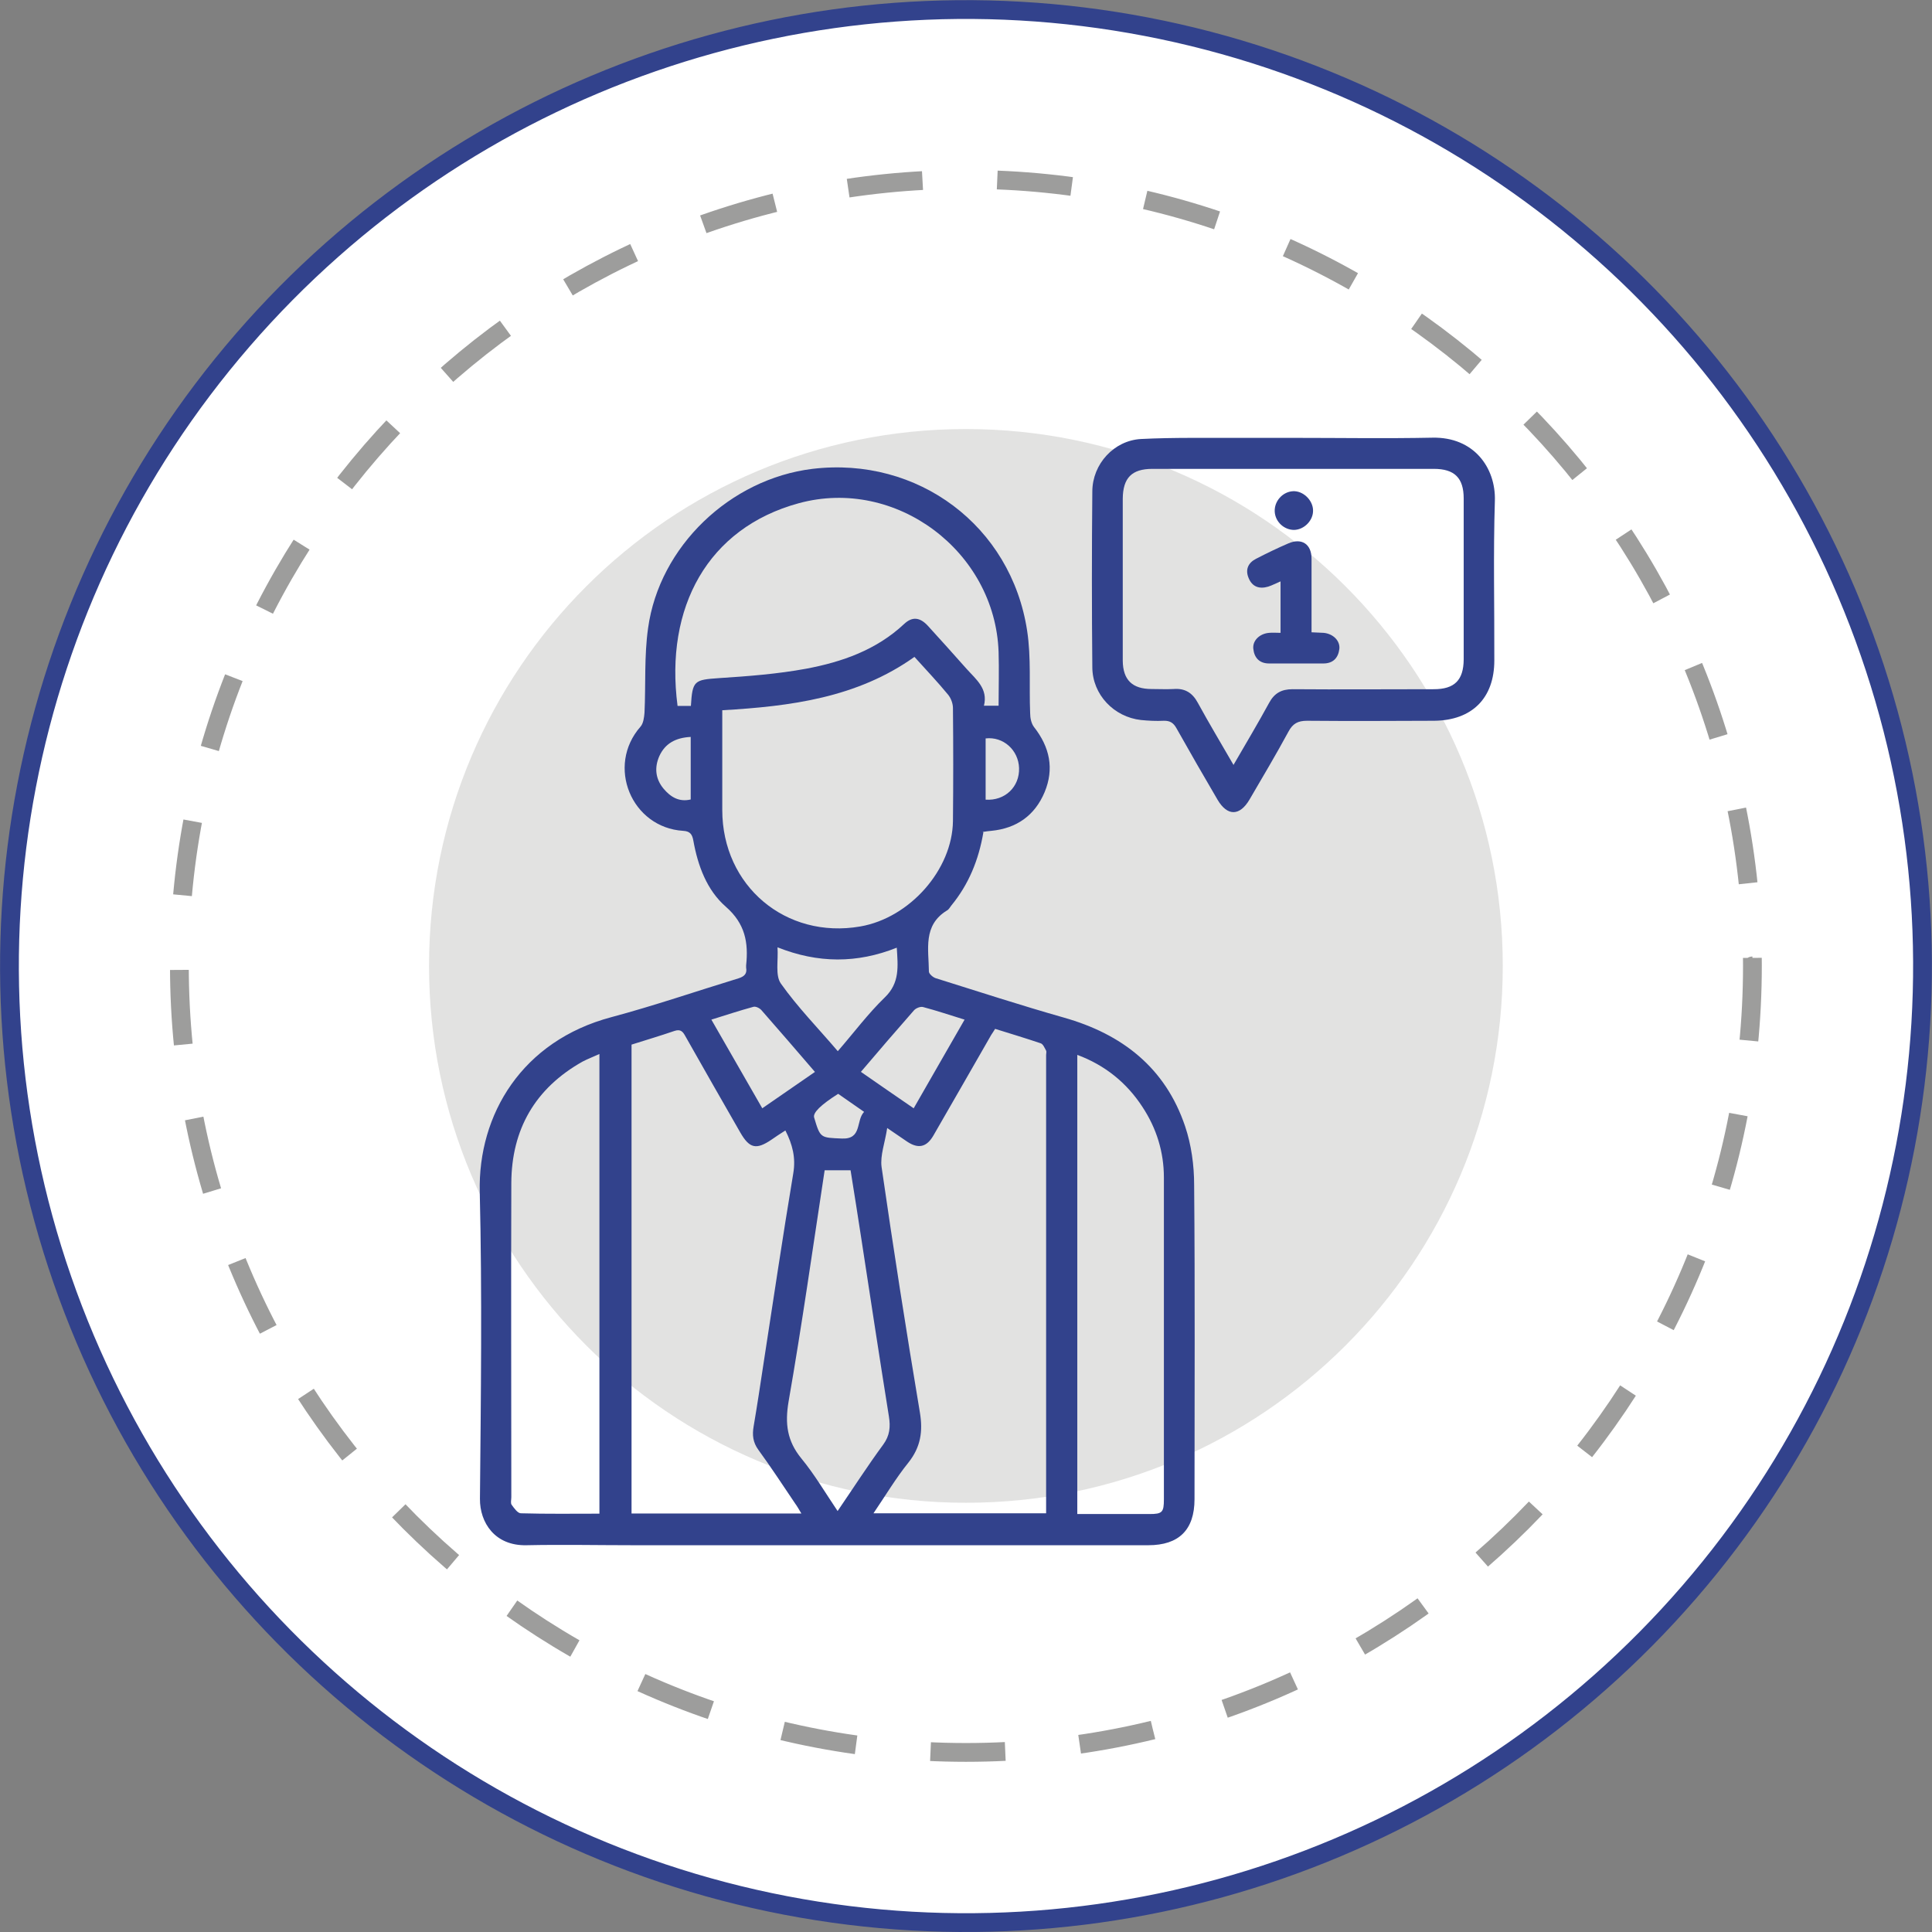
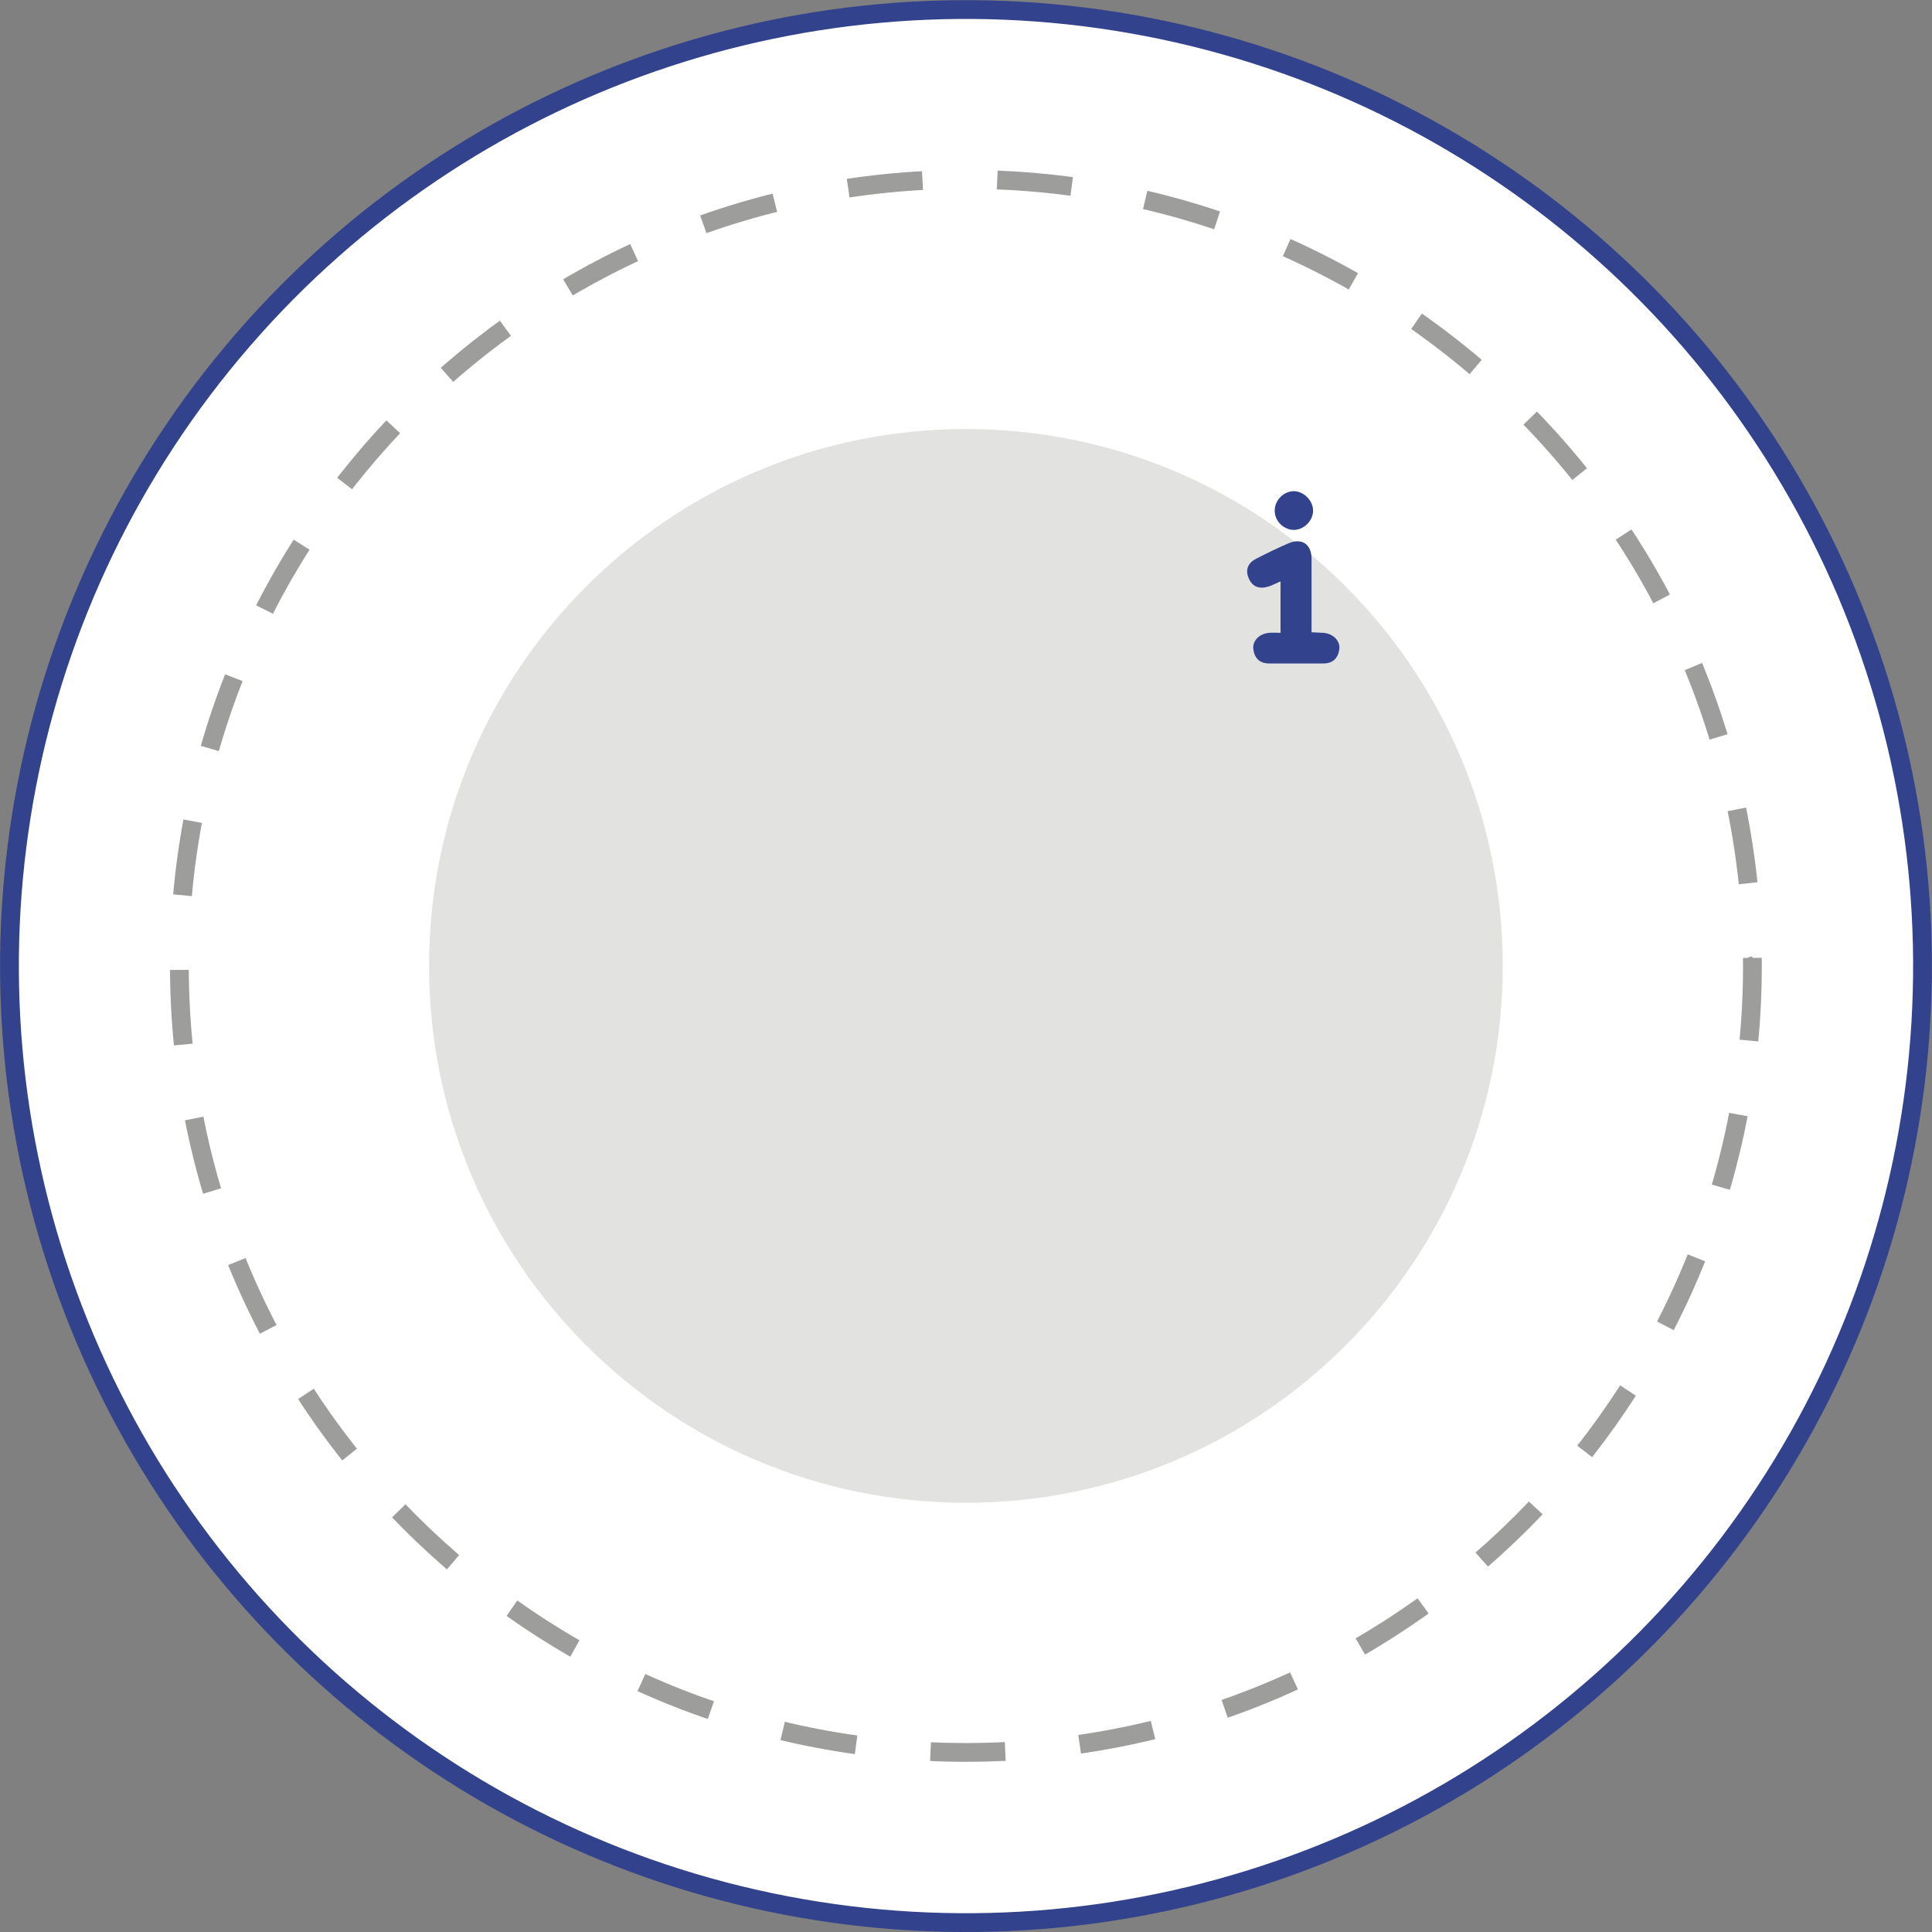
<svg xmlns="http://www.w3.org/2000/svg" id="Capa_2" data-name="Capa 2" viewBox="0 0 102.85 102.85">
  <rect x="0" y="0" width="102.85" height="102.85" fill="#808080" stroke="none" />
  <defs>
    <style>
      .cls-1 {
        stroke: #9d9d9c;
        stroke-dasharray: 0 0 3.98 3.98;
        stroke-linejoin: round;
      }

      .cls-1, .cls-2 {
        fill: none;
      }

      .cls-3 {
        fill: #32428c;
      }

      .cls-3, .cls-4, .cls-5 {
        stroke-width: 0px;
      }

      .cls-4 {
        fill: #e2e2e1;
      }

      .cls-5 {
        fill: #fff;
      }

      .cls-2 {
        stroke: #32428c;
        stroke-miterlimit: 10;
      }
    </style>
  </defs>
  <g id="Capa_1-2" data-name="Capa 1">
    <g>
      <path class="cls-5" d="M102.35,51.42c0,28.12-22.8,50.92-50.92,50.92S.5,79.55.5,51.42,23.3.5,51.42.5s50.92,22.8,50.92,50.92" />
      <circle class="cls-2" cx="51.42" cy="51.42" r="50.92" transform="translate(-8.77 92.23) rotate(-79.13)" />
      <path class="cls-1" d="M93.29,51.42c0,23.12-18.75,41.87-41.87,41.87S9.55,74.55,9.55,51.42,28.3,9.55,51.42,9.55s41.87,18.75,41.87,41.87Z" />
      <path class="cls-4" d="M80,51.42c0,15.79-12.8,28.58-28.58,28.58s-28.58-12.8-28.58-28.58,12.8-28.58,28.58-28.58,28.58,12.8,28.58,28.58" />
-       <path class="cls-3" d="M52.35,44.31c-.25,1.47-.78,2.77-1.71,3.9-.07.09-.13.21-.23.26-1.29.79-.97,2.07-.96,3.25,0,.12.21.3.35.35,2.27.71,4.54,1.45,6.83,2.1,3.11.88,5.41,2.67,6.46,5.79.33.98.48,2.07.48,3.12.05,5.58.02,11.15.02,16.73,0,1.63-.83,2.45-2.46,2.45-4.88,0-9.76,0-14.64,0h-12.73c-1.91,0-3.82-.04-5.73,0-1.69.04-2.49-1.21-2.48-2.47.05-5.44.12-10.89-.01-16.33-.1-4.14,2.26-8.05,7-9.31,2.28-.61,4.52-1.38,6.78-2.07.31-.1.46-.25.4-.57,0-.04,0-.08,0-.12.13-1.21-.05-2.22-1.08-3.12-1.01-.88-1.49-2.18-1.73-3.52-.06-.34-.18-.5-.54-.52-2.75-.17-4.12-3.45-2.27-5.55.15-.17.19-.49.21-.74.07-1.5-.02-3.02.19-4.5.6-4.36,4.38-7.95,8.75-8.48,5.61-.67,10.58,3.03,11.43,8.62.22,1.44.1,2.93.16,4.39,0,.25.06.55.21.74.83,1.06,1.08,2.21.56,3.46-.52,1.24-1.49,1.93-2.84,2.06-.13.01-.27.03-.46.06M52.97,54.78c-.09.15-.15.23-.2.31-1.03,1.79-2.05,3.58-3.08,5.36-.36.62-.8.72-1.39.33-.3-.2-.59-.4-1.07-.73-.12.79-.38,1.46-.3,2.07.63,4.36,1.31,8.72,2.04,13.07.17,1.02.04,1.85-.61,2.67-.67.83-1.22,1.76-1.86,2.7h9.19v-24.4c0-.08.03-.17,0-.23-.08-.14-.16-.35-.29-.39-.8-.27-1.6-.51-2.43-.77M33.62,55.6v24.97h9.04c-.13-.22-.22-.38-.33-.53-.65-.96-1.28-1.93-1.96-2.86-.29-.4-.33-.79-.25-1.25.19-1.12.36-2.24.53-3.37.52-3.37,1.02-6.74,1.58-10.1.14-.83-.04-1.53-.42-2.28-.27.17-.51.33-.74.49-.81.55-1.17.47-1.66-.38-.98-1.7-1.95-3.41-2.92-5.12-.13-.24-.25-.4-.58-.29-.76.26-1.53.49-2.29.73M48.68,34.97c-3.06,2.18-6.6,2.63-10.23,2.84,0,1.81,0,3.56,0,5.31,0,4.04,3.38,6.89,7.35,6.2,2.64-.46,4.9-3.03,4.93-5.61.02-2.01.02-4.01,0-6.02,0-.24-.11-.53-.26-.71-.55-.67-1.15-1.3-1.78-2M36.78,37.58c.08-1.35.18-1.39,1.49-1.48,1.55-.1,3.12-.22,4.64-.5,1.92-.36,3.75-1,5.23-2.39.43-.4.84-.35,1.26.11.69.75,1.37,1.52,2.05,2.28.51.57,1.16,1.06.93,1.97h.78c0-.98.03-1.92,0-2.86-.18-5.36-5.47-9.33-10.64-7.92-4.84,1.32-7.14,5.54-6.45,10.79h.71ZM31.91,80.59v-24.48c-.33.15-.62.26-.89.4-2.53,1.42-3.79,3.61-3.8,6.48-.02,5.58,0,11.15,0,16.72,0,.14-.05.31.02.4.13.18.32.45.49.45,1.38.04,2.77.02,4.18.02M57.35,56.16v24.44c1.3,0,2.57,0,3.84,0,.68,0,.77-.09.77-.78,0-5.71,0-11.42,0-17.13,0-1.36-.39-2.62-1.14-3.76-.84-1.29-1.99-2.22-3.46-2.77M43.9,62.3c-.63,4.14-1.21,8.24-1.92,12.31-.2,1.18-.08,2.1.68,3.03.7.85,1.27,1.82,1.93,2.8.84-1.23,1.6-2.41,2.43-3.54.35-.48.39-.94.3-1.5-.5-3.13-.98-6.27-1.46-9.41-.19-1.23-.38-2.46-.58-3.69h-1.38ZM41.39,50.42c.05.72-.13,1.5.18,1.94.89,1.26,1.99,2.38,3.03,3.6.86-.99,1.61-2,2.5-2.86.81-.78.7-1.65.64-2.65-2.11.84-4.19.84-6.35-.02M51.35,54.28c-.78-.24-1.49-.48-2.21-.67-.14-.04-.38.06-.48.17-.94,1.07-1.87,2.15-2.83,3.28.94.65,1.84,1.28,2.81,1.94.91-1.58,1.78-3.11,2.71-4.72M43.38,57.06c-.98-1.14-1.91-2.22-2.85-3.29-.1-.11-.31-.21-.43-.17-.73.2-1.46.44-2.23.68.92,1.6,1.8,3.14,2.71,4.72.95-.66,1.85-1.28,2.81-1.94M36.77,39.23c-.79.04-1.36.34-1.67,1.02-.27.61-.21,1.21.22,1.73.37.44.82.73,1.45.58v-3.33ZM52.47,42.57c1.03.07,1.81-.68,1.78-1.68-.03-.96-.84-1.69-1.78-1.58v3.27ZM44.62,58.23q-1.39.88-1.28,1.26c.33,1.11.34,1.07,1.47,1.12,1.1.05.74-.95,1.19-1.42-.49-.34-.93-.65-1.38-.96" />
-       <path class="cls-3" d="M68.9,23.31c2.45,0,4.9.04,7.35-.01,2.22-.05,3.38,1.61,3.33,3.35-.09,2.83-.02,5.67-.03,8.51,0,2-1.18,3.19-3.2,3.21-2.26.01-4.51.02-6.77,0-.49,0-.76.15-.99.58-.66,1.22-1.37,2.41-2.07,3.61-.52.89-1.18.9-1.7.02-.74-1.26-1.47-2.53-2.19-3.81-.16-.29-.35-.41-.68-.4-.4.02-.81,0-1.21-.04-1.44-.16-2.58-1.35-2.59-2.8-.03-3.13-.03-6.25,0-9.38.01-1.45,1.15-2.7,2.59-2.78,1.77-.09,3.55-.05,5.32-.06.94,0,1.89,0,2.83,0M65.66,40.73c.68-1.17,1.31-2.23,1.9-3.31.28-.52.66-.73,1.25-.73,2.51.02,5.01,0,7.52,0,1.1,0,1.58-.48,1.59-1.58,0-2.86,0-5.71,0-8.57,0-1.1-.49-1.58-1.59-1.58-4.99,0-9.99,0-14.98,0-1.1,0-1.57.48-1.58,1.59,0,1.5,0,3.01,0,4.51,0,1.37,0,2.74,0,4.11.01,1.03.51,1.51,1.54,1.51.39,0,.77.02,1.16,0,.61-.05,1.01.2,1.3.74.59,1.08,1.22,2.13,1.89,3.29" />
      <path class="cls-3" d="M68.17,30.95c-.24.1-.44.21-.66.28-.47.14-.85.01-1.04-.46-.19-.45-.02-.81.39-1.02.56-.29,1.14-.57,1.72-.82.71-.31,1.24.03,1.24.81,0,1.29,0,2.58,0,3.92.24.01.44.02.65.03.5.05.88.42.83.86-.06.48-.34.77-.85.77-.96,0-1.93,0-2.89,0-.51,0-.79-.3-.84-.78-.05-.44.34-.81.84-.85.19-.02.38,0,.61,0v-2.73Z" />
      <path class="cls-3" d="M69.9,27.16c.02.54-.47,1.04-1.01,1.05-.53,0-1-.43-1.03-.97-.03-.56.42-1.06.97-1.09.53-.03,1.05.46,1.07,1" />
    </g>
  </g>
</svg>